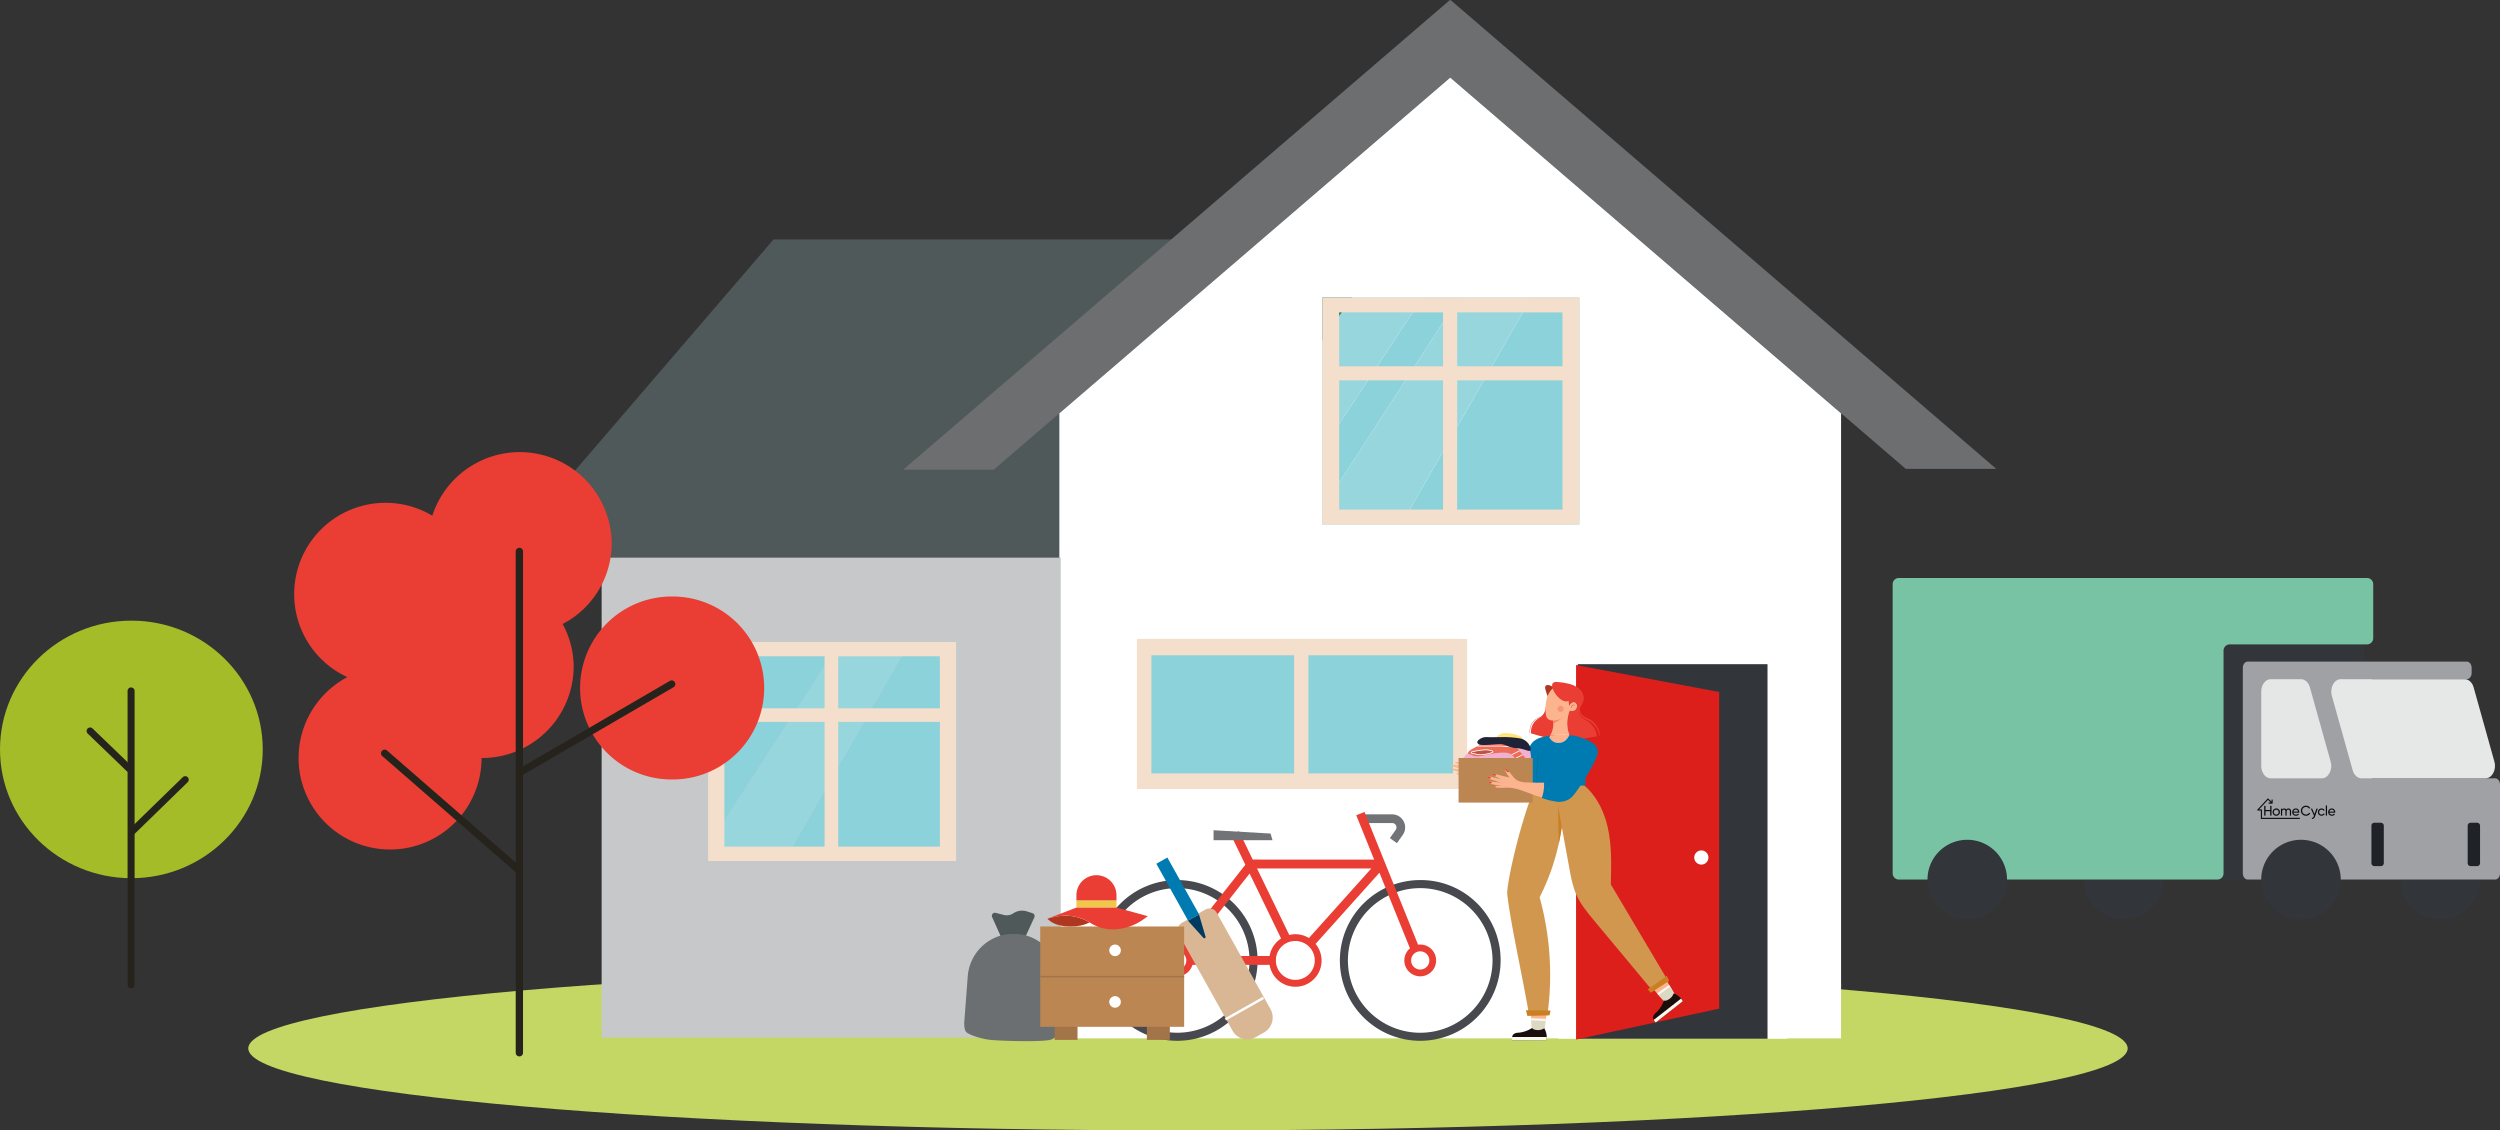
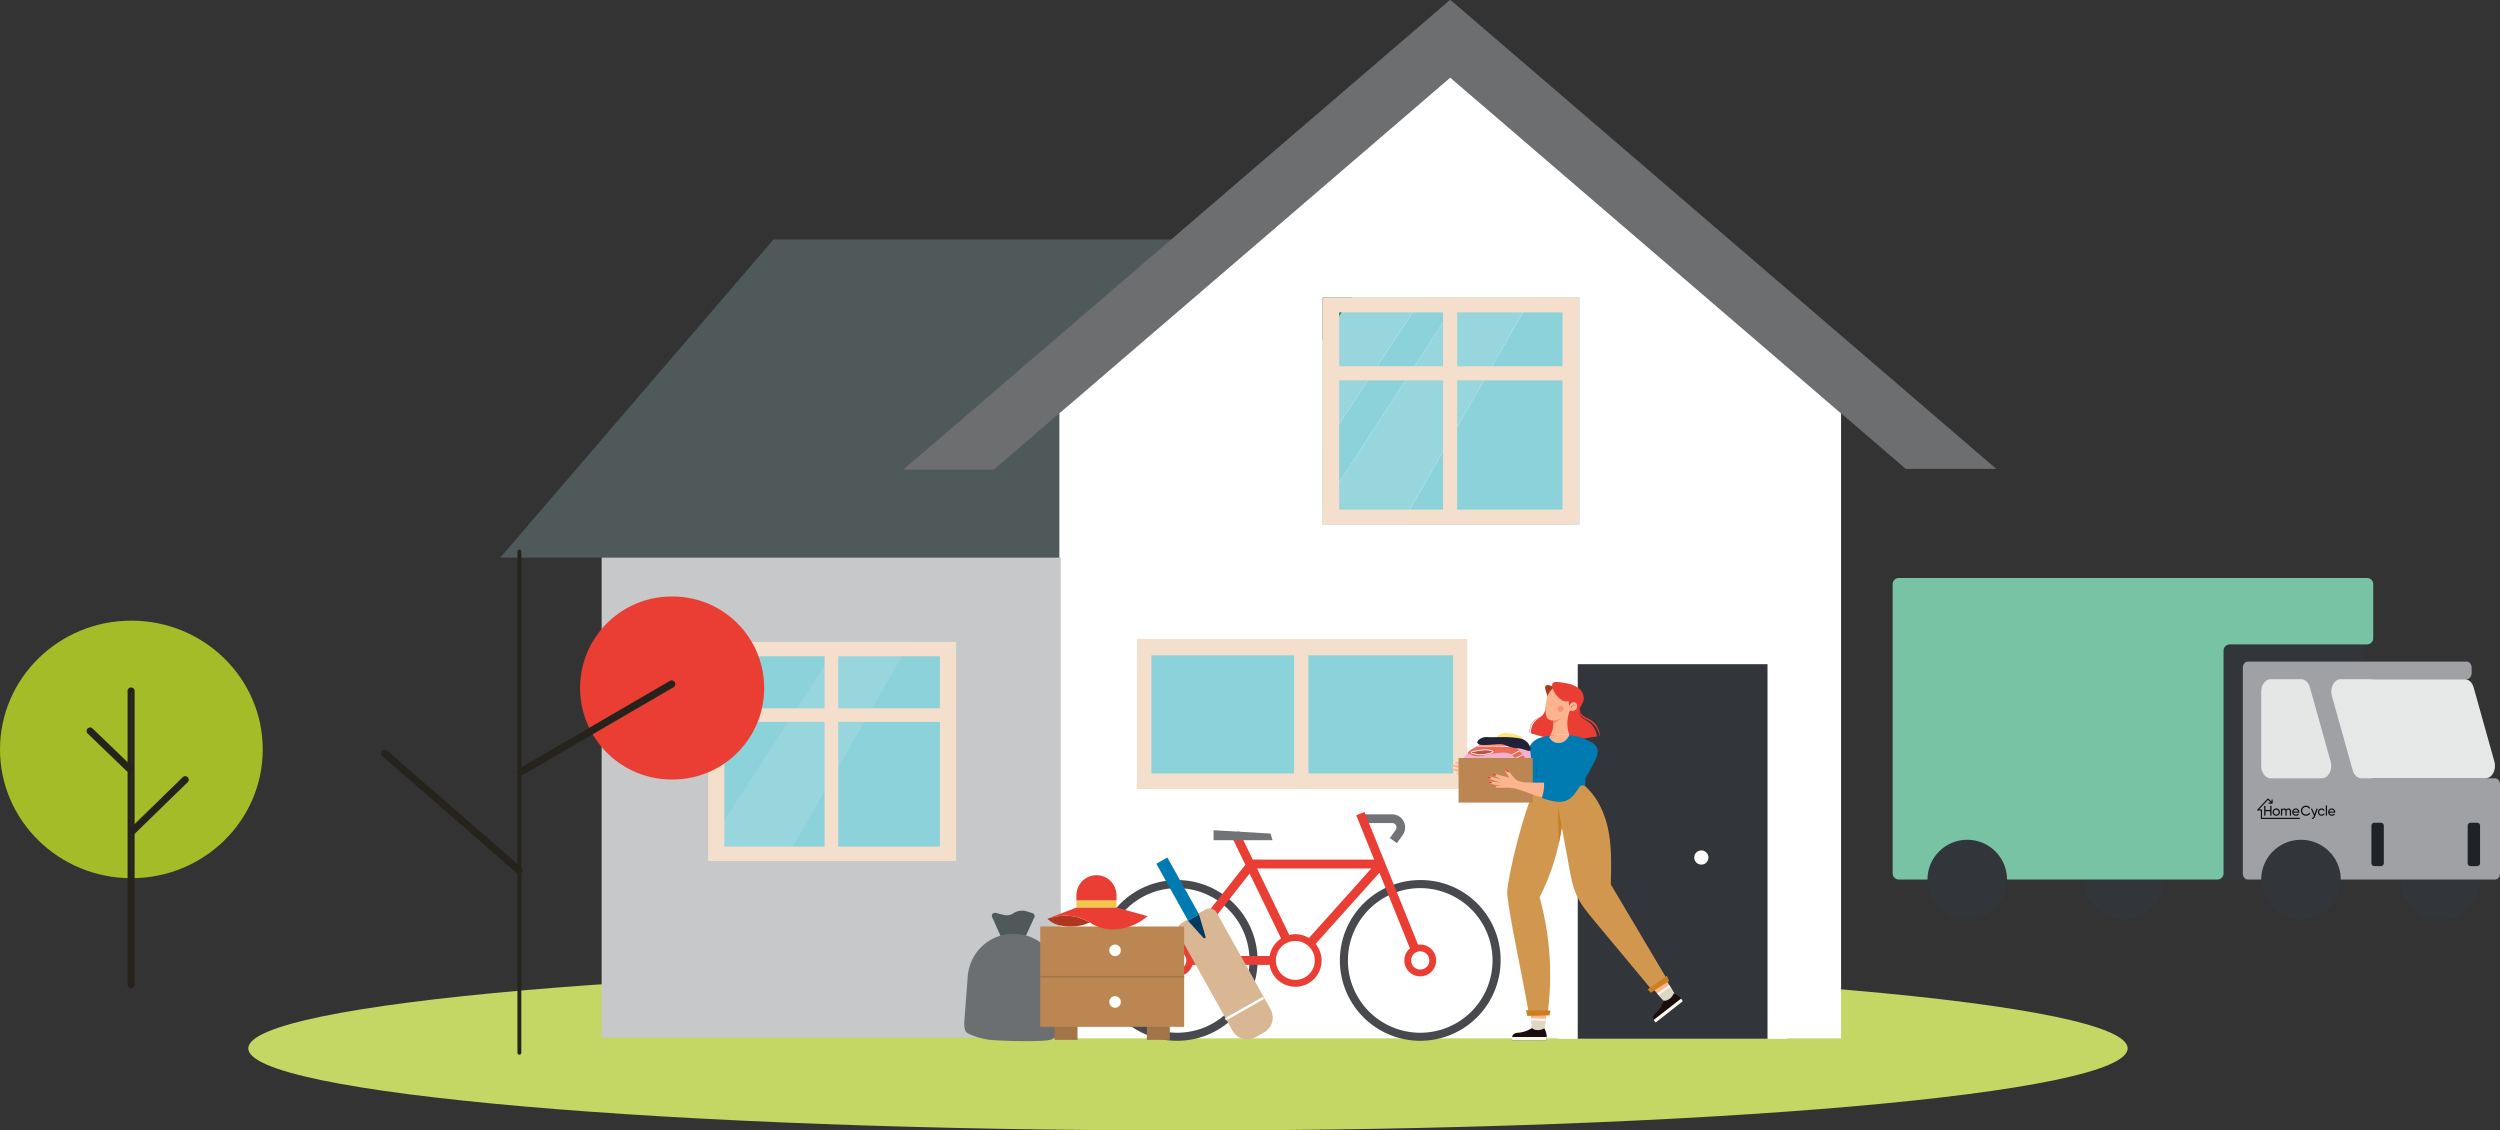
<svg xmlns="http://www.w3.org/2000/svg" id="Group_4970" data-name="Group 4970" width="1442.472" height="652.26" viewBox="0 0 1442.472 652.26">
  <rect x="0" y="0" width="1442.472" height="652.26" fill="#333333" stroke="none" />
  <defs>
    <clipPath id="clip-path">
      <rect id="Rectangle_991" data-name="Rectangle 991" width="1442.472" height="652.26" fill="none" />
    </clipPath>
  </defs>
  <g id="Group_4967" data-name="Group 4967">
    <g id="Group_4966" data-name="Group 4966" clip-path="url(#clip-path)">
      <path id="Path_3290" data-name="Path 3290" d="M569.756,201.993c299.448,0,542.194-21.206,542.194-47.366S869.2,107.266,569.756,107.266,27.561,128.472,27.561,154.632s242.747,47.361,542.195,47.361" transform="translate(115.692 450.267)" fill="#c4d663" />
    </g>
  </g>
  <path id="Path_3291" data-name="Path 3291" d="M449.5,26.58H213.185L55.54,210.141H402.373Z" transform="translate(233.137 111.576)" fill="#50595a" />
  <path id="Path_3292" data-name="Path 3292" d="M415.879,0l-.172.161L415.531,0,193.59,190.682l-93.283,80.132.187.172h51.826l37.855-32.522L415.692,44.742l.016-.031.01.031L641.224,238.464l37.324,32.07h52.226L467.965,44.742Z" transform="translate(421.058 0.002)" fill="#6c6e70" />
  <path id="Path_3293" data-name="Path 3293" d="M568.646,202.343V532.166H117.6V202.343L343.114,8.616h.031Z" transform="translate(493.636 36.166)" fill="#fff" />
  <path id="Path_3294" data-name="Path 3294" d="M342.373,338.448v.437H66.788V61.9H331.7V338.448Z" transform="translate(280.353 259.818)" fill="#c7c8c9" />
  <rect id="Rectangle_992" data-name="Rectangle 992" width="449.629" height="31.129" transform="translate(612.654 567.996)" fill="#fff" />
  <path id="Path_3295" data-name="Path 3295" d="M305.065,71.14V300.706H293.734V84.6H184.25v216.1H172.977V71.14Z" transform="translate(726.099 298.624)" fill="#fff" />
  <path id="Path_3296" data-name="Path 3296" d="M175.145,73.731v216.1H284.634V73.731Z" transform="translate(735.201 309.497)" fill="#32353a" />
  <path id="Path_3297" data-name="Path 3297" d="M258.335,33.023V164H155.546v-.01L230.653,33.023Z" transform="translate(652.932 138.621)" fill="#8cd2da" />
  <path id="Path_3298" data-name="Path 3298" d="M267.408,33.023,192.3,163.989V164H146.791v-9.221L225.754,33.023Z" transform="translate(616.179 138.621)" fill="#98d6de" />
  <path id="Path_3299" data-name="Path 3299" d="M225.753,33.023,146.79,154.779V120.7l57.824-87.674Z" transform="translate(616.177 138.621)" fill="#8cd2da" />
  <path id="Path_3300" data-name="Path 3300" d="M204.614,33.023,146.79,120.7V57.91l17.147-24.886Z" transform="translate(616.176 138.621)" fill="#98d6de" />
  <path id="Path_3301" data-name="Path 3301" d="M163.937,33.023,146.79,57.91V33.023Z" transform="translate(616.176 138.621)" fill="#257456" />
  <path id="Path_3302" data-name="Path 3302" d="M295.09,164H146.79V33.024h148.3Zm-9.725-83.163H224.589v74.571h60.776Zm0-39.211H224.589V72.713h60.776ZM216.444,80.837H156.515v74.571h59.929Zm0-39.211H156.515V72.713h59.929Z" transform="translate(616.176 138.624)" fill="#f4decc" />
  <path id="Path_3303" data-name="Path 3303" d="M186.274,71.257V197.669H87.056L159.532,71.257Z" transform="translate(365.431 299.112)" fill="#8cd2da" />
  <path id="Path_3304" data-name="Path 3304" d="M195.006,71.257,122.53,197.669H78.6v-8.888L154.8,71.257Z" transform="translate(329.956 299.112)" fill="#98d6de" />
  <path id="Path_3305" data-name="Path 3305" d="M154.8,71.257,78.6,188.781V71.257Z" transform="translate(329.956 299.112)" fill="#8cd2da" />
  <path id="Path_3306" data-name="Path 3306" d="M221.749,197.669H78.6V71.257H221.749Zm-9.408-80.262H153.685v71.972h58.656Zm0-37.849H153.685v30h58.656Zm-66.525,37.849H87.992v71.972h57.824Zm0-37.849H87.992v30h57.824Z" transform="translate(329.958 299.113)" fill="#f4decc" />
  <path id="Path_3307" data-name="Path 3307" d="M316.741,82.61v74.935H126.21V70.92H316.741Zm-12.521,0H226.125v63.744H304.22Zm-88.532,0H138.716v63.744h76.972Z" transform="translate(529.788 297.699)" fill="#f4decc" />
  <rect id="Rectangle_993" data-name="Rectangle 993" width="83.495" height="68.167" transform="translate(754.951 378.099)" fill="#8cd2da" />
  <rect id="Rectangle_994" data-name="Rectangle 994" width="79.072" height="63.744" transform="translate(757.165 380.308)" fill="#8cd2da" />
  <rect id="Rectangle_995" data-name="Rectangle 995" width="82.352" height="68.167" transform="translate(664.345 378.099)" fill="#8cd2da" />
  <rect id="Rectangle_996" data-name="Rectangle 996" width="77.934" height="63.744" transform="translate(666.554 380.308)" fill="#8cd2da" />
  <g id="Group_4969" data-name="Group 4969">
    <g id="Group_4968" data-name="Group 4968" clip-path="url(#clip-path)">
      <path id="Path_3308" data-name="Path 3308" d="M129.232,116.716l5.39-11.757a1.757,1.757,0,0,0-1.066-2.412l-3.171-1.014a9.18,9.18,0,0,0-7.921,1.107,6.819,6.819,0,0,1-5.442.925l-4.714-1.2a1.762,1.762,0,0,0-2.048,2.427l5.385,12.017.307.754,12.994-.109Z" transform="translate(462.18 424.345)" fill="#50595a" />
      <path id="Path_3309" data-name="Path 3309" d="M157.685,164.422a12.236,12.236,0,0,0,6.5-11.851l-2.3-24.928a26.512,26.512,0,0,0-20.65-23.447,31.586,31.586,0,0,0-11.9.094,26.523,26.523,0,0,0-20.271,23.774l-1.892,24.964s-.738,5.957,1.258,7.485,7.906,3.524,12.947,4.2c4.813.65,32.792,1.617,36.306-.291" transform="translate(449.32 435.202)" fill="#6c6f71" />
      <path id="Path_3310" data-name="Path 3310" d="M174.686,92.6a7.461,7.461,0,0,0-5.317-2.2H151v5.011h18.368a2.518,2.518,0,0,1,2.043,3.987l-3.353,4.7,4.075,2.905,3.347-4.693a7.525,7.525,0,0,0-.8-9.709" transform="translate(633.869 379.473)" fill="#727377" />
      <path id="Path_3311" data-name="Path 3311" d="M195.111,97.695a46.371,46.371,0,1,0,46.374,46.368,46.065,46.065,0,0,0-46.374-46.368m41.717,46.368a41.722,41.722,0,1,1-41.717-41.711,41.765,41.765,0,0,1,41.717,41.711" transform="translate(624.348 410.091)" fill="#47494e" />
      <path id="Path_3312" data-name="Path 3312" d="M168.134,97.695a46.371,46.371,0,1,0,46.374,46.368,46.422,46.422,0,0,0-46.374-46.368m41.716,46.368a41.716,41.716,0,1,1-41.716-41.711,41.761,41.761,0,0,1,41.716,41.711" transform="translate(511.108 410.091)" fill="#47494e" />
      <path id="Path_3313" data-name="Path 3313" d="M277.046,166.726,246.64,91.391l-.509-1.258-4.745,1.913,10.323,25.567H181.653l-7.921-16.347-4.616,2.23,8.285,17.1-36.633,46.478a8.893,8.893,0,0,0-2.682-.431,9.169,9.169,0,1,0,8.789,11.726h44.508a15.1,15.1,0,1,0,26.534-12.085l36.841-41.093,17.625,43.666a9.067,9.067,0,0,0-3.249,6.954,9.169,9.169,0,1,0,7.911-9.08m6.513,9.08a5.255,5.255,0,1,1-5.255-5.25,5.261,5.261,0,0,1,5.255,5.25m-85.533-12.651a15.032,15.032,0,0,0-6.643,10.089H146.876a9.208,9.208,0,0,0-1.809-3.358l34.788-44.237Zm8.207-2.484a14.188,14.188,0,0,0-3.488.468l-18.613-38.406h65.948l-36,40.152a15,15,0,0,0-7.843-2.214m0,3.919a11.217,11.217,0,1,1-11.217,11.217,11.142,11.142,0,0,1,11.217-11.217m-62.892,11.217a5.252,5.252,0,1,1-5.255-5.25,5.261,5.261,0,0,1,5.255,5.25" transform="translate(541.155 378.348)" fill="#ea3d33" />
      <path id="Path_3314" data-name="Path 3314" d="M168.719,97.9h-34V92.163l32.9,1.918Z" transform="translate(565.494 386.869)" fill="#727377" />
      <path id="Path_3315" data-name="Path 3315" d="M156.586,160.951l5.816,10.426.047.073a9.739,9.739,0,0,0,13.28,3.685l4.865-2.755a9.9,9.9,0,0,0,3.732-13.426L153.27,103.309l-.026-.042a4.768,4.768,0,0,0-6.5-1.8l-13.566,7.693a4.844,4.844,0,0,0-1.83,6.575l11.159,19.99Z" transform="translate(548.753 423.324)" fill="#d9b795" />
      <rect id="Rectangle_997" data-name="Rectangle 997" width="25.197" height="1.413" transform="translate(706.715 587.549) rotate(-29.484)" fill="#fff" />
      <path id="Path_3316" data-name="Path 3316" d="M142.007,114.328a.713.713,0,0,1-.2.733.722.722,0,0,1-1.019-.036l-8.909-9.9,6.357-3.607Z" transform="translate(553.576 426.13)" fill="#003a60" />
      <path id="Path_3317" data-name="Path 3317" d="M153.063,128.047l-6.362,3.607-18.337-32.86,6.362-3.6Z" transform="translate(538.83 399.586)" fill="#007bb2" />
      <rect id="Rectangle_998" data-name="Rectangle 998" width="13.238" height="8.602" transform="translate(661.736 591.406)" fill="#a37448" />
      <rect id="Rectangle_999" data-name="Rectangle 999" width="13.233" height="8.602" transform="translate(608.475 591.406)" fill="#a37448" />
      <rect id="Rectangle_1000" data-name="Rectangle 1000" width="83.038" height="57.892" transform="translate(600.206 534.57)" fill="#bb8652" />
      <path id="Path_3318" data-name="Path 3318" d="M123.139,108.2h0a3.34,3.34,0,1,1,3.342,3.342,3.343,3.343,0,0,1-3.342-3.342" transform="translate(516.897 440.138)" fill="#fff" />
      <path id="Path_3319" data-name="Path 3319" d="M123.139,113.922h0a3.34,3.34,0,1,1,3.342,3.342,3.343,3.343,0,0,1-3.342-3.342" transform="translate(516.897 464.178)" fill="#fff" />
      <rect id="Rectangle_1001" data-name="Rectangle 1001" width="83.038" height="0.852" transform="translate(600.201 563.089)" fill="#a37448" />
      <path id="Path_3320" data-name="Path 3320" d="M116.266,103.393c9.184-2.661,15.92-2.443,23.9,1.819l.489.322c-.1.047-.286.125-.385.177-2.043,1.06-6.206,2.516-13.187,2.053-5.655-.379-8.924-2.438-10.816-4.371" transform="translate(488.046 426.691)" fill="#af371f" />
      <rect id="Rectangle_1002" data-name="Rectangle 1002" width="23.106" height="4.148" transform="translate(621.083 519.52)" fill="#efc84a" />
      <path id="Path_3321" data-name="Path 3321" d="M133.034,100.751h23.109l18.072,4.964-2.069,1.507A30.99,30.99,0,0,1,157.4,113.1a24.256,24.256,0,0,1-16.206-3.441l-.395-.265-.14-.088-.489-.317c-7.978-4.262-14.715-4.475-23.9-1.819Z" transform="translate(488.046 422.919)" fill="#ea3d33" />
      <path id="Path_3322" data-name="Path 3322" d="M119.5,108.706a11.554,11.554,0,0,1,23.109,0v2.978H119.492v-2.978" transform="translate(501.588 407.833)" fill="#ea3d33" />
-       <path id="Path_3323" data-name="Path 3323" d="M174.956,73.826l82.591,15.562V272.07l-82.591,17.854" transform="translate(734.406 309.896)" fill="#dc1f1b" />
      <path id="Path_3324" data-name="Path 3324" d="M188.078,98.5a4.088,4.088,0,1,0,4.091-4.091,4.091,4.091,0,0,0-4.091,4.091" transform="translate(789.489 396.281)" fill="#fff" />
      <path id="Path_3325" data-name="Path 3325" d="M169.924,111.765c.01,2.188.083,4.382.224,6.565.026.426.057.847.088,1.268.13,1.736.3,3.467.509,5.192a3.636,3.636,0,0,0,.457,1.606,3.013,3.013,0,0,0,3.046.925,16.533,16.533,0,0,1,3.306-.587q.46-3.352.925-6.7c.057-.442.12-.889.182-1.336q.46-3.353.925-6.705c-2.994.042-6.326-.094-9.662-.229" transform="translate(713.284 469.152)" fill="#fcb48f" />
      <path id="Path_3326" data-name="Path 3326" d="M169.968,113.028c.026.421.057.847.088,1.268.125,1.731.3,3.462.5,5.187a3.662,3.662,0,0,0,.463,1.611,3,3,0,0,0,3.041.925,16.593,16.593,0,0,1,3.311-.593q.46-3.345.92-6.695c.062-.447.125-.894.187-1.336q-4.257-.187-8.514-.369" transform="translate(713.469 474.454)" fill="#fbf9ee" />
      <path id="Path_3327" data-name="Path 3327" d="M169.984,113.272c.13,1.731.3,3.462.509,5.187a3.658,3.658,0,0,0,.457,1.611A3.013,3.013,0,0,0,174,121a16.544,16.544,0,0,1,3.306-.593q.46-3.345.92-6.695-4.109-.343-8.238-.437" transform="translate(713.536 475.478)" fill="#dbd8c3" />
      <path id="Path_3328" data-name="Path 3328" d="M167.94,121.22c.031-.01,19.85-.088,19.85-.088a10.666,10.666,0,0,0,.109-1.819,10.512,10.512,0,0,0-1.435-5.016,6.7,6.7,0,0,1-4.933.92,3.1,3.1,0,0,1-2.115-1.1,16.688,16.688,0,0,1-2.625,1.4l-.2.083a18.091,18.091,0,0,1-1.892.66l-.2.052a16.833,16.833,0,0,1-2.828.525,5.429,5.429,0,0,0-2.64.65,2.813,2.813,0,0,0-1.1,1.83,5.12,5.12,0,0,0,.01,1.908" transform="translate(704.556 479.017)" fill="#1a0e0d" />
      <path id="Path_3329" data-name="Path 3329" d="M167.94,117.023c.031-.01,19.85-.088,19.85-.088a10.666,10.666,0,0,0,.109-1.819h-19.97a5.12,5.12,0,0,0,.01,1.908" transform="translate(704.556 483.214)" fill="#fbf9ee" />
      <path id="Path_3330" data-name="Path 3330" d="M183.146,113.963q2.035,2.581,4.215,5.036c.281.317.567.634.847.946q1.754,1.934,3.592,3.784a3.724,3.724,0,0,0,1.351.982,3.01,3.01,0,0,0,2.973-1.143,16.613,16.613,0,0,1,2.245-2.5q-1.7-2.916-3.394-5.842c-.223-.39-.452-.78-.676-1.169q-1.7-2.931-3.394-5.858c-2.334,1.876-5.047,3.82-7.76,5.764" transform="translate(768.786 454.183)" fill="#fcb48f" />
      <path id="Path_3331" data-name="Path 3331" d="M183.958,114.273c.276.317.556.634.842.946q1.754,1.934,3.592,3.779a3.713,3.713,0,0,0,1.357.988,3.016,3.016,0,0,0,2.968-1.143,16.607,16.607,0,0,1,2.24-2.5c-1.128-1.949-2.261-3.9-3.384-5.847-.224-.39-.457-.78-.681-1.169-2.308,1.653-4.626,3.3-6.934,4.948" transform="translate(772.194 458.91)" fill="#fbf9ee" />
      <path id="Path_3332" data-name="Path 3332" d="M184.121,114.275q1.754,1.934,3.591,3.779a3.7,3.7,0,0,0,1.351.988,3.009,3.009,0,0,0,2.968-1.143,16.927,16.927,0,0,1,2.245-2.5q-1.692-2.924-3.389-5.847-3.454,2.261-6.767,4.725" transform="translate(772.879 459.854)" fill="#dbd8c3" />
      <path id="Path_3333" data-name="Path 3333" d="M185.054,127.12c.016-.031,15.593-12.282,15.593-12.282a9.842,9.842,0,0,0-1.034-1.5,10.531,10.531,0,0,0-4.21-3.077,6.68,6.68,0,0,1-3.327,3.763,3.082,3.082,0,0,1-2.344.431,16.437,16.437,0,0,1-1.211,2.718l-.1.182a17.928,17.928,0,0,1-1.092,1.684l-.125.172a17.38,17.38,0,0,1-1.908,2.147,5.53,5.53,0,0,0-1.684,2.141,2.836,2.836,0,0,0,.26,2.121,5.067,5.067,0,0,0,1.18,1.5" transform="translate(770.313 462.852)" fill="#1a0e0d" />
      <path id="Path_3334" data-name="Path 3334" d="M184.76,124.635c.016-.031,15.593-12.282,15.593-12.282a9.842,9.842,0,0,0-1.034-1.5L183.58,123.138a5.066,5.066,0,0,0,1.18,1.5" transform="translate(770.608 465.337)" fill="#fbf9ee" />
      <path id="Path_3335" data-name="Path 3335" d="M167.342,153.222c1.648,15.463,8.01,43.572,12.111,67,.083.468.166.93.244,1.388,0,0,10.858.624,10.858,1.143.109-.8.208-1.591.3-2.386a168.438,168.438,0,0,0-4.834-65.34A129.531,129.531,0,0,0,197.234,123.3q.943-4.436,1.58-8.924a128.876,128.876,0,0,0,1-26.888L185.565,86.4a135.85,135.85,0,0,0-5.39,13.285l-.083.234c-7.459,21.212-13.238,48.739-12.75,53.3" transform="translate(702.326 362.683)" fill="#d2974e" />
      <path id="Path_3336" data-name="Path 3336" d="M182.961,115.127l-12.76.286-.806-3.269,14.19.177Z" transform="translate(711.063 470.743)" fill="#ca7f23" />
      <path id="Path_3337" data-name="Path 3337" d="M185.934,86.6c9.429,5.79,15.188,16.284,17.667,27.069s2.058,22,1.83,33.13q16.209,27.327,32.413,54.653s-8.784,6.159-8.514,6.487q-16.739-20.092-33.473-40.188c-3.914-4.7-7.88-9.481-10.354-15.073-2.089-4.73-3.035-9.87-3.966-14.954q-4.53-24.754-9.06-49.5Z" transform="translate(724.001 363.501)" fill="#d2974e" />
      <path id="Path_3338" data-name="Path 3338" d="M195.3,111.272l-10.541,6.861-1.856-1.954,11.113-7.859Z" transform="translate(767.758 454.69)" fill="#ca7f23" />
      <path id="Path_3339" data-name="Path 3339" d="M172.951,89.42c.005.223.01.447.01.676.005.083.005.166.005.249.005.192.01.379.01.572q.117,6.222.229,12.438c.01.39.016.78.026,1.164q.054,3.259.12,6.513l.218-.405q.943-4.436,1.585-8.924l-.717-4-.125-.691L173.128,90.4l-.047-.27Z" transform="translate(725.991 375.355)" fill="#ca7f23" />
      <path id="Path_3340" data-name="Path 3340" d="M171.659,78.355a34.248,34.248,0,0,0,2.562,7,10.111,10.111,0,0,1,1.7-2.718,7.277,7.277,0,0,0,1.518-2.812c.224-1.05.608-1.6.094-2.105-.629-.327-1.923-.852-2.5-1.1a5.42,5.42,0,0,0-1.783-.572c-.062-.005-.12-.005-.182-.005a1.4,1.4,0,0,0-.208.016,1.825,1.825,0,0,0-.343.073,1.454,1.454,0,0,0-.208.083,1.29,1.29,0,0,0-.655.608,2.283,2.283,0,0,0,.005,1.533" transform="translate(719.985 319.199)" fill="#af371f" />
      <path id="Path_3341" data-name="Path 3341" d="M186.836,82.906l-.416,1.767-.593,2.516-.146.613-.156.665-1.939,8.2-.645,2.734-1.5-.431c.182-.587.353-1.18.53-1.772-.385.026-.774.052-1.159.083-.13.249-.26.515-.4.79.2.275.405.535.619.785l-3.207-.925-.671-.192-2.308-.665-.208-.057-2.287-.66-.208-.057-2.183-.629a9.25,9.25,0,0,1,2.484-7.152,16.9,16.9,0,0,1,2.9-2.147,7.481,7.481,0,0,0,.9-.774,8.134,8.134,0,0,0,.826-.982,8.72,8.72,0,0,0,1.227-2.989,35.054,35.054,0,0,0,.634-3.612l2.24,1.388.187.114Z" transform="translate(713.431 327.481)" fill="#ea3d33" />
      <path id="Path_3342" data-name="Path 3342" d="M183.153,93.935a40.761,40.761,0,0,0-11.081.369,13.713,13.713,0,0,0,1.876-7.038,21.792,21.792,0,0,0-.073-2.329c-.052-.655-.13-1.3-.234-1.954a3.193,3.193,0,0,0,2.682-.421c2.562-1.263,5.068-2.646,7.589-3.9a19.6,19.6,0,0,0-.759,15.271" transform="translate(722.301 330.205)" fill="#fcb48f" />
      <path id="Path_3343" data-name="Path 3343" d="M172.493,83.665a33.036,33.036,0,0,0,6.32-4.143c-1.975.863-4.127,1.9-6.393,1.814a23.2,23.2,0,0,1,.073,2.329" transform="translate(723.762 333.807)" fill="#f58665" />
      <path id="Path_3344" data-name="Path 3344" d="M177.354,76.174a12.045,12.045,0,0,0-4.927,6.7,22.822,22.822,0,0,0-.785,8.415c.088,1.388.317,2.916,1.382,3.815a4.444,4.444,0,0,0,2.843.858,10.826,10.826,0,0,0,9.6-5.785,3.739,3.739,0,0,0,2.926-.166,2.762,2.762,0,0,0,1.492-2.443,2.21,2.21,0,0,0-1.814-2.1c-1.164-.151-2.256,1.076-2.848,2.089a9.044,9.044,0,0,0-.769-7.8,8.245,8.245,0,0,0-7.1-3.592" transform="translate(720.174 319.753)" fill="#fcb48f" />
      <path id="Path_3345" data-name="Path 3345" d="M174.525,80.1h.005a.1.1,0,0,0,.1-.109,1.6,1.6,0,0,1,.489-1.273,1.048,1.048,0,0,1,1.253-.109.108.108,0,0,0,.151-.021.114.114,0,0,0-.026-.151,1.259,1.259,0,0,0-1.518.125,1.8,1.8,0,0,0-.556,1.44.1.1,0,0,0,.1.1" transform="translate(732.151 328.407)" fill="#af371f" />
      <path id="Path_3346" data-name="Path 3346" d="M172.614,79.429l.026.078a14.132,14.132,0,0,0,2.973,4.745c.14.151.286.3.437.442.229.218.457.426.7.629l.068.052v.005c.114.094.234.182.353.275,1.372,1.014,3.15,1.689,4.642.946.114.972.224,1.944.338,2.921.587-1.014,1.684-2.24,2.848-2.089a2.221,2.221,0,0,1,1.814,2.1,2.771,2.771,0,0,1-1.466,2.427l-.026.016-.187.094a3.263,3.263,0,0,1-.577.192,1.4,1.4,0,0,1-.213.047,3.92,3.92,0,0,1-1.866-.14,19.562,19.562,0,0,0,1.206,17.256l8.566-1.362.208-.036,1.679-.265.208-.031,3.857-.613a12,12,0,0,0-4.9-8.4c-1.071-.764-2.266-1.351-3.306-2.152a5.132,5.132,0,0,1-2.131-3.2c-.348-2.479,1.944-4.506,2.573-6.923A7.02,7.02,0,0,0,188.03,79.7a15.116,15.116,0,0,0-6.767-3.093c-.863-.2-1.736-.374-2.614-.509l-.291-.047c-.712-.1-1.429-.192-2.152-.255l-.27-.026-.707-.047a3.145,3.145,0,0,0-2.3.478c-.873.748-.707,2.131-.317,3.223" transform="translate(723.246 317.792)" fill="#ea3d33" />
      <path id="Path_3347" data-name="Path 3347" d="M169.773,90.121l.208.068a18.736,18.736,0,0,1,.556-3.431,7.234,7.234,0,0,1,2.006-3.482,11.359,11.359,0,0,1,2.672-1.632,8.811,8.811,0,0,0,3.249-2.261l-.166-.13a8.494,8.494,0,0,1-3.176,2.2A11.371,11.371,0,0,0,172.4,83.12a7.431,7.431,0,0,0-2.069,3.581,19.172,19.172,0,0,0-.561,3.42" transform="translate(712.651 332.678)" fill="#ea3d33" />
      <path id="Path_3348" data-name="Path 3348" d="M175.361,82.806c.031.14.052.281.094.421s.078.275.13.416a3.919,3.919,0,0,0,.166.405,4.068,4.068,0,0,0,.2.4c.078.125.151.255.239.374s.177.239.27.353.192.218.3.322l.312.3a9.134,9.134,0,0,0,1.362.977c.468.281.941.52,1.393.754s.91.457,1.331.7c.213.109.411.239.608.364s.395.265.587.4.374.291.556.437.359.317.535.473a12.387,12.387,0,0,1,1.845,2.209c.073.1.13.2.192.307l.192.312c.068.1.119.213.177.322s.114.213.177.322.1.218.156.327l.156.338c.1.224.182.457.276.686a12.739,12.739,0,0,1,.624,2.23l.213-.036a11.335,11.335,0,0,0-.338-2.323,11.8,11.8,0,0,0-1.164-2.859,11.662,11.662,0,0,0-1.871-2.469,11.222,11.222,0,0,0-2.458-1.871c-.9-.5-1.85-.9-2.744-1.4a8.95,8.95,0,0,1-1.268-.842,4.94,4.94,0,0,1-1.014-1.117,4.607,4.607,0,0,1-.6-1.383,6.373,6.373,0,0,1-.2-1.507,17.744,17.744,0,0,1,.265-3.051l-.094-.016a12.792,12.792,0,0,0-.686,3.077,6.874,6.874,0,0,0,.078,1.658" transform="translate(735.706 327.716)" fill="#ea3d33" />
      <path id="Path_3349" data-name="Path 3349" d="M190.526,93.415c-2.781-.234-5.572-.473-8.347-.707a6.974,6.974,0,0,1-3.01-.723A7.732,7.732,0,0,1,177.3,90.1a43.579,43.579,0,0,0-5.6-5.821.867.867,0,0,0-.348-.213.3.3,0,0,0-.359.151.44.44,0,0,0,.078.369c.863,1.528,1.715,3.056,2.578,4.61a31.232,31.232,0,0,0-9.564-2.464,1.03,1.03,0,0,0-.5.042.345.345,0,0,0-.2.416.509.509,0,0,0,.312.229q3.025,1.232,6.071,2.458c-2.822-.806-5.151-1.565-8.1-1.414-.177.005-.551.073-.582.348-.026.229.234.348.494.405a44.522,44.522,0,0,1,7.37,2.7,31.536,31.536,0,0,0-6.466-1.216,1.162,1.162,0,0,0-.582.057.394.394,0,0,0-.213.483.589.589,0,0,0,.385.249c2.292.676,4.579,1.357,6.887,2.2-1.648-.239-2.7-.3-4.345-.53a.452.452,0,0,0-.4.068c-.177.2.114.483.364.587a16.357,16.357,0,0,0,3.415.956c2.058.416,4.657.374,6.731.593,1.84.2,4.044,1.221,5.8,1.793,3.415,1.112,5.624,1.767,8.987,3.041Z" transform="translate(676.18 352.851)" fill="#fcb48f" />
      <path id="Path_3350" data-name="Path 3350" d="M183.258,81.782c-1.315,2.594-2.963,4.5-6.455,4.5a5.731,5.731,0,0,1-4.2-1.944l.078-.244c.177-.592.353-1.18.525-1.772-.379.026-.769.052-1.159.083l.13-.255c.218-.036.437-.073.655-.1l.426-.062c.073-.01.14-.021.208-.026.146-.026.291-.042.437-.062s.291-.031.437-.052c.161-.016.322-.036.483-.052.379-.042.764-.073,1.143-.1.343-.026.686-.052,1.029-.068.182-.01.364-.021.541-.026.369-.016.728-.026,1.1-.031.182,0,.359-.005.541-.005a36.9,36.9,0,0,1,4.085.223" transform="translate(722.196 342.358)" fill="#fcb48f" />
      <path id="Path_3351" data-name="Path 3351" d="M200.52,85.511c-.109,0-.151,10.151-.166,17.563v.863c0,.847-.005,1.648-.005,2.386v.936c-.005,2.079-.005,3.43-.005,3.43l-.535.021-2.365.088-2.329.088-7.178.27-5.458.208-4.647.177-.171.005-.8.031-.39.016-.13.005-3.514.13-.239.01-1.383.052-.005-.094c-.021-.275-.042-.556-.062-.847q-.062-.741-.125-1.513l-.026-.3c-.062-.722-.125-1.471-.187-2.214-.374-4.335-.743-8.706-.561-9.636.655-3.285,3.108-10.489,6.627-14.314.114-.125.234-.249.348-.369q1.357-.3,2.76-.541c-.042.088-.088.172-.13.26-.125.249-.255.509-.39.785.2.275.405.541.618.785.1.125.218.249.327.364a5.724,5.724,0,0,0,4.195,1.939c3.5,0,5.146-1.9,6.461-4.5a30.483,30.483,0,0,1,4.091.733l.031.005.047.01.1.026.13.036.14.036.021.005a11.74,11.74,0,0,1,3.093,1.237,5.016,5.016,0,0,1,1.809,1.819" transform="translate(714.404 342.538)" fill="#007bb2" />
      <path id="Path_3352" data-name="Path 3352" d="M173.526,81.706c-.177.593-.348,1.185-.53,1.772l-.4-.114c-.218-.25-.421-.509-.624-.785.135-.275.27-.541.4-.79.39-.031.775-.057,1.159-.083" transform="translate(721.881 342.975)" fill="#fcb48f" />
      <path id="Path_3353" data-name="Path 3353" d="M172.5,82.139c-.026.083-.047.166-.073.244-.114-.114-.223-.234-.333-.359Z" transform="translate(722.381 344.314)" fill="#fcb48f" />
      <path id="Path_3354" data-name="Path 3354" d="M196.778,83.656c-2.287,7.479-5.026,14.668-7.952,21.747h0l-.223.541c-.359.868-.723,1.731-1.092,2.6-.036.1-.078.192-.12.291-.244.582-.494,1.159-.738,1.736l-.6,1.388a9.52,9.52,0,0,1-1.58,2.734,3.581,3.581,0,0,1-1.351.946,5.719,5.719,0,0,1-3.4-.3,70.579,70.579,0,0,1-9.933-3.888c-.749-.343-1.507-.7-2.287-1.055-.114-.052-.229-.1-.343-.161l-.109-.047-.759-.353c.016-.1.036-.208.057-.317q.1-.561.218-1.138l.047-.218c.057-.275.114-.556.177-.837.073-.343.146-.686.229-1.034.016-.083.031-.166.052-.249.13-.582.27-1.169.405-1.757.094-.379.182-.759.27-1.133l.047-.208c.312.021.619.052.92.078.915.094,1.788.2,2.64.327.9.13,1.772.275,2.64.431H174c1.294.234,2.583.489,3.95.743.359.068.728.135,1.1.2l.2.031.005-.021.01-.062a88.747,88.747,0,0,1,4.065-14.216,14.861,14.861,0,0,1,3.165-5.437,11.638,11.638,0,0,1,6.081-2.843c.343-.062.681-.12,1.024-.172.873-.125,1.757-.213,2.63-.281-.125.249-.26.509-.4.785.2.275.405.541.624.785a4.415,4.415,0,0,0,.327.364" transform="translate(698.026 343.042)" fill="#007bb2" />
      <path id="Path_3355" data-name="Path 3355" d="M166.288,92.7c.255.12.509.234.759.353a54.635,54.635,0,0,0,1.668-7.162c-.3-.031-.608-.057-.92-.083-.561,2.365-1.117,4.73-1.507,6.892" transform="translate(698.022 360.177)" fill="#5f74b6" />
      <path id="Path_3356" data-name="Path 3356" d="M165.58,89.107l-.057-.016a4.094,4.094,0,0,1-2.084-3.748.12.12,0,0,1,.125-.109.118.118,0,0,1,.114.125,3.847,3.847,0,0,0,1.96,3.524.119.119,0,0,1,.047.161.114.114,0,0,1-.1.062" transform="translate(686.037 357.784)" fill="#f58665" />
      <path id="Path_3357" data-name="Path 3357" d="M162.986,87.029a.124.124,0,0,1-.073-.026.117.117,0,0,1-.021-.166,3.006,3.006,0,0,1,2.318-1.143.117.117,0,1,1,0,.234,2.775,2.775,0,0,0-2.131,1.055.111.111,0,0,1-.094.047" transform="translate(683.662 359.711)" fill="#f58665" />
      <path id="Path_3358" data-name="Path 3358" d="M170.863,101.95c.042.437.083.873.13,1.31a.119.119,0,0,0,.12.109l.01-.005a.118.118,0,0,0,.109-.13c-.052-.431-.094-.868-.13-1.3a70.8,70.8,0,0,1-.2-10.068,72.449,72.449,0,0,1,.889-8.056.118.118,0,0,0-.094-.135.12.12,0,0,0-.14.1,70.837,70.837,0,0,0-.936,9.189,70.124,70.124,0,0,0,.239,8.987" transform="translate(716.014 351.234)" fill="#006685" />
      <path id="Path_3359" data-name="Path 3359" d="M172.019,87.514a.126.126,0,0,0,.1-.052.119.119,0,0,0-.036-.166,7.829,7.829,0,0,0-3.42-1.2.114.114,0,0,0-.13.1.111.111,0,0,0,.1.13,7.625,7.625,0,0,1,3.321,1.164l.062.021" transform="translate(707.432 361.398)" fill="#006685" />
      <path id="Path_3360" data-name="Path 3360" d="M169.761,88.226l.036-.005a.121.121,0,0,0,.078-.151,7.9,7.9,0,0,0-.92-1.882.12.12,0,1,0-.2.135,7.385,7.385,0,0,1,.889,1.819.122.122,0,0,0,.114.083" transform="translate(708.307 361.575)" fill="#006685" />
      <path id="Path_3361" data-name="Path 3361" d="M173.129,88.585a.117.117,0,0,0,.114-.083,7.161,7.161,0,0,1,.65-1.538.119.119,0,0,0-.047-.161.118.118,0,0,0-.161.042,8.059,8.059,0,0,0-.67,1.59.118.118,0,0,0,.083.146l.031.005" transform="translate(726.239 364.299)" fill="#5f74b6" />
      <path id="Path_3362" data-name="Path 3362" d="M171.374,99.392a.117.117,0,0,0,.114.1l.021-.005c.691-.125,1.383-.229,2.074-.307a29.428,29.428,0,0,1,7.058.078.126.126,0,0,0,.125-.068c2.193-4.538,3.976-7.854,6.658-12.329.53-.884,1.1-1.814,1.71-2.807a.117.117,0,0,0-.042-.161.114.114,0,0,0-.161.036c-.764,1.237-1.455,2.381-2.095,3.456-2.459,4.137-4.174,7.339-6.248,11.622a29.482,29.482,0,0,0-6.7-.094c-.811.078-1.616.192-2.422.343a.117.117,0,0,0-.094.135" transform="translate(719.365 352.072)" fill="#006685" />
      <path id="Path_3363" data-name="Path 3363" d="M162.093,96.623a15.423,15.423,0,0,1,9.87-10.718c8.493-3.212,10.255-2.62,15.614-2.76s9.184-.988,11.794-.759,4.132,6.2,3.945,9.569c-.2,3.368-20.1,8.342-27.6,8.956s-14.626-1.5-13.618-4.288" transform="translate(680.012 345.667)" fill="#f2b0d0" />
      <path id="Path_3364" data-name="Path 3364" d="M165.1,87.477c-1.918,1.071-3.165,2.6-.993,2.937.036.005,2.6,1.029,2.64,1.034,3.753.535,8.036-1.237,10.868-1.554s6.814-.91,9.184,0,4.595,4.657,4.595,4.657l4.912-1.684-4.527-5.437s5.868-2.448,6-3.139-10.286-2.141-14.19-2.141a50.6,50.6,0,0,0-10.333,1.4c-1.544.338-5.546,2.474-8.155,3.929" transform="translate(684.075 344.834)" fill="#ec6c58" />
      <path id="Path_3365" data-name="Path 3365" d="M164.711,85.013a11.3,11.3,0,0,0,3.992.65,20.708,20.708,0,0,0,6.684-1.383c.5-.338-2.141-1.1-4.361-.988s-10.983,1.336-6.315,1.72" transform="translate(685.737 349.585)" fill="#bd5547" />
      <path id="Path_3366" data-name="Path 3366" d="M171.859,83.649c2.105,0,4.366.686,3.9,1a20.7,20.7,0,0,1-6.679,1.383,11.31,11.31,0,0,1-4-.65c-4.667-.385,4.1-1.606,6.315-1.72.151-.01.307-.016.463-.016m0-.457c-.166,0-.328.005-.489.01-.972.052-2.926.286-4.538.546-.946.156-1.7.3-2.261.442-.707.182-1.294.369-1.3.863-.01.582.728.7,1.7.785a12.042,12.042,0,0,0,4.1.655,20.5,20.5,0,0,0,6.939-1.461.561.561,0,0,0,.239-.634c-.052-.172-.161-.525-1.653-.884a12.565,12.565,0,0,0-2.744-.322" transform="translate(685.362 349.212)" fill="#fff" />
      <path id="Path_3367" data-name="Path 3367" d="M174.1,83.232a80.653,80.653,0,0,1,12.833.91,11.142,11.142,0,0,1,1.2.452c.161-.068.359-.151.577-.249a13.667,13.667,0,0,0-1.648-.645,81.378,81.378,0,0,0-12.963-.925h-9.262c-.3.151-.592.3-.889.457Z" transform="translate(688.208 347.462)" fill="#fff" />
      <path id="Path_3368" data-name="Path 3368" d="M171.873,82.48c-1.424-.146-2.776-.2-3.976-.218-.967.161-1.871.338-2.672.509a44.5,44.5,0,0,1,6.6.166,92.776,92.776,0,0,1,10.38,1.565,22.6,22.6,0,0,1,3.025,1.154c.182-.083.364-.172.546-.26a25.884,25.884,0,0,0-3.462-1.341,93.689,93.689,0,0,0-10.442-1.575" transform="translate(693.56 345.309)" fill="#fff" />
      <path id="Path_3369" data-name="Path 3369" d="M172.6,83.684l-.3-.364c-1.315.624-2.651,1.284-3.9,1.949l-.629.333c.135.1.27.2.4.312l.447-.239c1.279-.681,2.651-1.357,3.987-1.991" transform="translate(704.23 349.75)" fill="#fff" />
      <path id="Path_3370" data-name="Path 3370" d="M172.441,83.748c-1.227.587-2.469,1.206-3.638,1.824l-.629.333c.1.125.2.249.286.369l.561-.3c1.2-.634,2.469-1.268,3.722-1.866Z" transform="translate(705.938 351.546)" fill="#fff" />
      <path id="Path_3371" data-name="Path 3371" d="M166.176,84.829a7,7,0,0,1,5.135-3.42,21.8,21.8,0,0,1,9.387,1.83,5.111,5.111,0,0,1,1.954,3.888c-.192.686-19.112-.946-16.477-2.3" transform="translate(696.496 341.582)" fill="#ffe479" />
      <path id="Path_3372" data-name="Path 3372" d="M165.167,86.177s-2.635-1.112,0-3,4.626-1.206,6.918-1.263,3.379.021,6.274-.078,9.132.327,11.534,1.092a7.709,7.709,0,0,1,4.21,3.753c.723,1.149,1.17,2.989-.021,3.129s-3.763-1.445-7.843-1.6-6.014-2.495-9.387-2.386-8.711,1.008-11.684.359" transform="translate(688.399 343.447)" fill="#202337" />
      <rect id="Rectangle_1003" data-name="Rectangle 1003" width="42.798" height="25.734" transform="translate(841.58 437.347)" fill="#bb8652" />
      <path id="Path_3373" data-name="Path 3373" d="M165.166,90.414a.973.973,0,0,0,.27.338l.005.005a2.218,2.218,0,0,0,.743.348q3.438,1.138,6.871,2.282a39.484,39.484,0,0,0-6.643-.7.44.44,0,0,0-.239.052.471.471,0,0,0,.068.858l.068.021a24.745,24.745,0,0,0,7.739,1.461c-1.715.062-3.425.125-5.141.182a.513.513,0,0,0-.234.052.217.217,0,0,0-.094.125.3.3,0,0,0,.187.364,7.532,7.532,0,0,0,1.123.27,40.128,40.128,0,0,0,6.487.078c6.559-.026,12.532,3.529,18.878,5.229a28.127,28.127,0,0,0,2.937.634h.016l1.377-8.784q-5.964.195-11.934-.114a11.627,11.627,0,0,1-5.13-1.092c-2.053-1.138-3.254-3.337-4.86-5.057a8.5,8.5,0,0,0-1.856-1.538.444.444,0,0,0-.447-.01.358.358,0,0,0-.151.182.809.809,0,0,0,.088.53,20.221,20.221,0,0,0,2.625,4.241L168.8,88.116h-.01a.472.472,0,0,0-.53.244c-.114.26.094.473.312.624h.005l.083.052a29.44,29.44,0,0,0,4.86,2.339q-3.7-.858-7.407-1.71a1.331,1.331,0,0,0-.587-.047.523.523,0,0,0-.312.2.576.576,0,0,0-.047.6" transform="translate(693.052 358.306)" fill="#fcb48f" />
      <path id="Path_3374" data-name="Path 3374" d="M167.048,85.6c.385.426.78.847,1.175,1.263a1.06,1.06,0,0,0,.416.312.942.942,0,0,0,.712-.125c.047-.026.1-.052.146-.083a8.328,8.328,0,0,0-1.85-1.538.444.444,0,0,0-.447-.01.338.338,0,0,0-.151.182" transform="translate(701.212 358.306)" fill="#ea3d33" />
      <path id="Path_3375" data-name="Path 3375" d="M166.051,86.763h0l1.138.312a.333.333,0,0,0,.307-.021.314.314,0,0,0,.078-.229.609.609,0,0,0-.057-.4.623.623,0,0,0-.307-.187c-.312-.114-.624-.229-.941-.338a.454.454,0,0,0-.53.244c-.12.255.088.468.312.619" transform="translate(695.571 360.522)" fill="#ea3d33" />
      <path id="Path_3376" data-name="Path 3376" d="M165.166,86.972a1.043,1.043,0,0,0,.27.343h.005a8.747,8.747,0,0,0,1.1.229.4.4,0,0,0,.27-.016.476.476,0,0,0,.151-.223.658.658,0,0,0,.036-.53.615.615,0,0,0-.385-.249c-.364-.114-.728-.229-1.086-.348a.523.523,0,0,0-.312.2.577.577,0,0,0-.047.6" transform="translate(693.052 361.742)" fill="#ea3d33" />
      <path id="Path_3377" data-name="Path 3377" d="M165.576,87.635l.068.021v.005h.016c.322.052.644.083.967.1a.235.235,0,0,0,.3-.291.448.448,0,0,0-.463-.535c-.317-.052-.639-.1-.956-.161a.471.471,0,0,0,.068.858" transform="translate(693.718 364.261)" fill="#ea3d33" />
      <path id="Path_3378" data-name="Path 3378" d="M165.97,87.761a7.077,7.077,0,0,0,1.123.27.588.588,0,0,0,.031-.166.5.5,0,0,0-.062-.359.509.509,0,0,0-.348-.135c-.275-.036-.556-.068-.832-.1h-.005a.216.216,0,0,0-.094.125.3.3,0,0,0,.187.364" transform="translate(695.85 366.339)" fill="#ea3d33" />
      <path id="Path_3379" data-name="Path 3379" d="M171.153,117.235q.468.195.936.374a37.538,37.538,0,0,0,6.721,1.689,11.618,11.618,0,0,0,7.739-1.076c2.136-1.232,3.633-3.306,5.037-5.338a125.9,125.9,0,0,0,10.333-17.241c1.1-2.308,2.1-5.011,1.065-7.35-.826-1.882-2.755-3-4.61-3.888a34.939,34.939,0,0,0-4.673-1.954c-.624-.192-2.126-.577-2.562-.691-1.045-.275-.249,2.334-.244,3.415,0,3.5-1.617,6.8-3.467,9.772s-3.42,5.92-4.725,8c-.551.884-2.141,4.46-2.141,4.46s-2.375-.005-3.779.156c-1.05.125-2.115.187-3.2.421a10.045,10.045,0,0,0-1.164.327,21.989,21.989,0,0,1-1.263,8.919" transform="translate(718.443 343.122)" fill="#007bb2" />
      <path id="Path_3380" data-name="Path 3380" d="M172.9,80.118a1.778,1.778,0,1,1,1.778,1.778,1.777,1.777,0,0,1-1.778-1.778" transform="translate(725.781 328.845)" fill="#f6937b" />
      <path id="Path_3381" data-name="Path 3381" d="M151.606,143.2c0,41.036-33.936,74.3-75.8,74.3S0,184.237,0,143.2,33.941,68.9,75.8,68.9s75.8,33.27,75.8,74.306" transform="translate(0 289.203)" fill="#a3bc28" />
-       <path id="Path_3382" data-name="Path 3382" d="M15.379,248.085a1.023,1.023,0,0,1-1.024-1.024V77.534a1.024,1.024,0,1,1,2.048,0V247.061a1.023,1.023,0,0,1-1.024,1.024" transform="translate(60.258 321.142)" fill="#25231b" />
+       <path id="Path_3382" data-name="Path 3382" d="M15.379,248.085a1.023,1.023,0,0,1-1.024-1.024V77.534a1.024,1.024,0,1,1,2.048,0a1.023,1.023,0,0,1-1.024,1.024" transform="translate(60.258 321.142)" fill="#25231b" />
      <path id="Path_3382_-_Outline" data-name="Path 3382 - Outline" d="M15.379,249.085a2.026,2.026,0,0,1-2.024-2.024V77.534a2.024,2.024,0,1,1,4.048,0V247.061A2.026,2.026,0,0,1,15.379,249.085Zm0-171.58a.028.028,0,0,0-.024.029V247.061a.024.024,0,1,0,.048,0V77.534A.028.028,0,0,0,15.379,77.5Z" transform="translate(60.258 321.142)" fill="#25231b" />
      <path id="Path_3383" data-name="Path 3383" d="M15.5,118.206a1.026,1.026,0,0,1-.717-1.757l30.6-29.8a1.025,1.025,0,0,1,1.435,1.466l-30.6,29.8a1.038,1.038,0,0,1-.717.291" transform="translate(60.76 362.495)" fill="#25231b" />
      <path id="Path_3383_-_Outline" data-name="Path 3383 - Outline" d="M15.5,119.206a2.031,2.031,0,0,1-2.025-2.063,1.993,1.993,0,0,1,.612-1.412L44.693,85.926a2.028,2.028,0,0,1,3.436,1.493,1.993,1.993,0,0,1-.612,1.412L16.905,118.641A2.037,2.037,0,0,1,15.5,119.206Zm-.008-2H15.5a.045.045,0,0,0,.027-.014l30.6-29.8a.025.025,0,0,0-.008-.026l0,0s0,0-.012,0a.032.032,0,0,0-.023.009l-30.605,29.8a.025.025,0,0,0,.008.026l.009.009Z" transform="translate(60.76 362.495)" fill="#25231b" />
      <path id="Path_3384" data-name="Path 3384" d="M33.286,104.629a1.043,1.043,0,0,1-.712-.286L10.12,82.715a1.026,1.026,0,1,1,1.424-1.476L34,102.866a1.02,1.02,0,0,1,.026,1.445,1,1,0,0,1-.738.317" transform="translate(41.165 339.808)" fill="#25231b" />
      <path id="Path_3384_-_Outline" data-name="Path 3384 - Outline" d="M33.286,105.629a2.056,2.056,0,0,1-1.4-.56l-.006-.006L9.422,83.431a2.024,2.024,0,0,1-.615-1.418,2.026,2.026,0,0,1,3.43-1.5l22.455,21.628a2.026,2.026,0,0,1-1.406,3.482Zm-.023-2.011a.047.047,0,0,0,.024.011h.008l.014-.014a.012.012,0,0,0,0-.011.02.02,0,0,0-.006-.016L10.851,81.959a.027.027,0,0,0-.02-.008.018.018,0,0,0-.016.007l0,0s0,0,0,.011a.034.034,0,0,0,.01.024Z" transform="translate(41.165 339.808)" fill="#25231b" />
      <path id="Path_3385" data-name="Path 3385" d="M117.506,66.22a52.783,52.783,0,1,0-.655,105.565h.655A52.783,52.783,0,1,0,118.16,66.22h-.655" transform="translate(270.308 277.965)" fill="#ea3d33" />
-       <path id="Path_3386" data-name="Path 3386" d="M215.819,102.975a53.043,53.043,0,0,0-103.5-16.113A52.7,52.7,0,1,0,63.3,180a52.79,52.79,0,1,0,77.445,46.685,52.969,52.969,0,0,0,53.146-52.777v-.005a51.876,51.876,0,0,0-6.362-24.543,52.525,52.525,0,0,0,28.291-46.389" transform="translate(137.113 210.689)" fill="#ea3d33" />
      <path id="Path_3387" data-name="Path 3387" d="M58.549,352.464a1.1,1.1,0,0,1-1.107-1.107V62.112a1.107,1.107,0,0,1,2.214,0V351.357a1.1,1.1,0,0,1-1.107,1.107" transform="translate(241.122 256.079)" fill="#25231b" />
-       <path id="Path_3387_-_Outline" data-name="Path 3387 - Outline" d="M58.549,353.464a2.109,2.109,0,0,1-2.107-2.107V62.112a2.107,2.107,0,0,1,4.214,0V351.357A2.109,2.109,0,0,1,58.549,353.464Zm0-291.459a.1.1,0,0,0-.107.107V351.357a.107.107,0,0,0,.214,0V62.112A.1.1,0,0,0,58.549,62.005Z" transform="translate(241.122 256.079)" fill="#25231b" />
      <path id="Path_3388" data-name="Path 3388" d="M58.677,128.694a1.107,1.107,0,0,1-.556-2.064l87.2-50.755a1.109,1.109,0,0,1,1.112,1.918l-87.2,50.75a1.079,1.079,0,0,1-.556.151" transform="translate(241.66 317.869)" fill="#25231b" />
      <path id="Path_3388_-_Outline" data-name="Path 3388 - Outline" d="M58.677,129.694a2.107,2.107,0,0,1-1.057-3.929l87.2-50.754a2.1,2.1,0,0,1,2.879.766,2.074,2.074,0,0,1,.223,1.58,2.106,2.106,0,0,1-.98,1.3L59.736,129.407A2.065,2.065,0,0,1,58.677,129.694Zm87.2-52.969a.1.1,0,0,0-.05.014l-87.2,50.756a.106.106,0,0,0-.038.148.107.107,0,0,0,.091.052.082.082,0,0,0,.049-.013l87.205-50.752a.114.114,0,0,0,.053-.07.083.083,0,0,0-.009-.067l-.008-.014A.1.1,0,0,0,145.876,76.725Z" transform="translate(241.66 317.869)" fill="#25231b" />
      <path id="Path_3389" data-name="Path 3389" d="M121.012,153.005a1.1,1.1,0,0,1-.728-.27L42.871,85.352a1.107,1.107,0,1,1,1.455-1.668l77.414,67.377a1.107,1.107,0,0,1-.728,1.944" transform="translate(178.358 350.129)" fill="#25231b" />
      <path id="Path_3389_-_Outline" data-name="Path 3389 - Outline" d="M121.012,154.005a2.1,2.1,0,0,1-1.386-.518L42.214,86.107a2.1,2.1,0,0,1-.205-2.972,2.105,2.105,0,0,1,2.977-.2L122.4,150.307a2.118,2.118,0,0,1,.209,2.973l0,0A2.112,2.112,0,0,1,121.012,154.005ZM43.6,84.41a.109.109,0,0,0-.084.037l0,0a.1.1,0,0,0-.024.074.1.1,0,0,0,.035.071l77.416,67.385a.1.1,0,0,0,.071.025.107.107,0,0,0,.069-.192L43.663,84.432A.087.087,0,0,0,43.6,84.41Z" transform="translate(178.358 350.129)" fill="#25231b" />
      <path id="Path_3390" data-name="Path 3390" d="M244.116,71.533H344.935a1.717,1.717,0,0,1,1.715,1.715V205.5a1.717,1.717,0,0,1-1.715,1.715H244.116A1.717,1.717,0,0,1,242.4,205.5V73.248a1.717,1.717,0,0,1,1.715-1.715" transform="translate(1017.519 300.272)" fill="#32353a" />
      <path id="Path_3391" data-name="Path 3391" d="M266.48,116.171a22.945,22.945,0,1,0,22.948-22.948,22.946,22.946,0,0,0-22.948,22.948" transform="translate(1118.594 391.319)" fill="#32353a" />
      <path id="Path_3392" data-name="Path 3392" d="M231.352,116.171A22.945,22.945,0,1,0,254.3,93.223a22.946,22.946,0,0,0-22.948,22.948" transform="translate(971.139 391.319)" fill="#32353a" />
      <path id="Path_3393" data-name="Path 3393" d="M289.744,73.444h88.433c1.559,0,2.827,1.6,2.827,3.576V80c0,1.975-1.263,3.576-2.827,3.576H323.613V140.79h70.932c1.559,0,2.817,1.6,2.817,3.576V195.62c0,1.975-1.258,3.576-2.817,3.576H251.8c-1.559,0-2.828-1.6-2.828-3.576V77.02c0-1.975,1.263-3.576,2.828-3.576Z" transform="translate(1045.11 308.293)" fill="#a0a1a4" />
      <path id="Path_3394" data-name="Path 3394" d="M275.649,116.368h3.716a1.717,1.717,0,0,0,1.715-1.715V93.046a1.717,1.717,0,0,0-1.715-1.715h-3.716a1.717,1.717,0,0,0-1.715,1.715v21.607a1.717,1.717,0,0,0,1.715,1.715" transform="translate(1149.884 383.377)" fill="#1f2227" />
      <path id="Path_3395" data-name="Path 3395" d="M264.964,116.368h3.716a1.717,1.717,0,0,0,1.715-1.715V93.046a1.717,1.717,0,0,0-1.715-1.715h-3.716a1.717,1.717,0,0,0-1.715,1.715v21.607a1.717,1.717,0,0,0,1.715,1.715" transform="translate(1105.032 383.377)" fill="#1f2227" />
      <path id="Path_3396" data-name="Path 3396" d="M276.276,132.609h71.5c3.81,0,6.461-4.938,5.151-9.6l-12-42.912c-.79-2.828-2.848-4.7-5.151-4.7h-71.5c-3.8,0-6.455,4.938-5.151,9.6l12,42.912c.79,2.828,2.848,4.7,5.146,4.7" transform="translate(1086.324 316.475)" fill="#e6e7e7" />
      <path id="Path_3397" data-name="Path 3397" d="M256.5,132.609H285.94c3.81,0,6.461-4.938,5.146-9.6L279.1,80.1c-.79-2.828-2.848-4.7-5.151-4.7H256.5c-3.03,0-5.484,3.2-5.484,7.152v42.912c0,3.95,2.453,7.152,5.484,7.152" transform="translate(1053.686 316.475)" fill="#e4e7e5" />
      <path id="Path_3398" data-name="Path 3398" d="M251.017,116.171a22.945,22.945,0,1,0,22.948-22.948,22.946,22.946,0,0,0-22.948,22.948" transform="translate(1053.686 391.319)" fill="#32353a" />
      <path id="Path_3399" data-name="Path 3399" d="M379.567,64.164H483.811a3.576,3.576,0,0,1,3.576,3.576V98.89a3.576,3.576,0,0,1-3.576,3.576H404.6a3.576,3.576,0,0,0-3.576,3.576V234.58a3.576,3.576,0,0,1-3.576,3.576H213.678a3.576,3.576,0,0,1-3.576-3.576V67.74a3.576,3.576,0,0,1,3.576-3.576Z" transform="translate(881.938 269.339)" fill="#79c3a5" />
      <path id="Path_3400" data-name="Path 3400" d="M213.97,116.171a22.945,22.945,0,1,0,22.948-22.948,22.946,22.946,0,0,0-22.948,22.948" transform="translate(898.175 391.319)" fill="#32353a" />
      <path id="Path_3401" data-name="Path 3401" d="M274.906,99.8H253.3V95.275a.319.319,0,0,0-.317-.322h-1.351l5.156-5.535,1.565,1.57h-1a.322.322,0,0,0,0,.645h1.788a.324.324,0,0,0,.322-.322V89.522a.324.324,0,0,0-.322-.322.319.319,0,0,0-.317.322v1.029L257,88.732a.305.305,0,0,0-.229-.094.31.31,0,0,0-.229.1l-5.884,6.32a.312.312,0,0,0-.062.343.318.318,0,0,0,.3.192h1.762v4.527a.319.319,0,0,0,.322.317h21.924a.319.319,0,0,0,.322-.317.324.324,0,0,0-.322-.322" transform="translate(1051.83 372.073)" fill="#090b0f" />
      <path id="Path_3402" data-name="Path 3402" d="M254.814,89.459h.738v5.608h-.738V92.541h-2.724v2.526h-.743V89.459h.743v2.381h2.724Z" transform="translate(1055.073 375.518)" fill="#090b0f" />
      <path id="Path_3403" data-name="Path 3403" d="M255.393,92.871a1.43,1.43,0,0,0-2.012-2.032,1.476,1.476,0,0,0,0,2.032,1.437,1.437,0,0,0,2.012,0m-1.008,1.091a2.042,2.042,0,0,1-1.5-.608,2.153,2.153,0,0,1,0-3,2.119,2.119,0,1,1,1.5,3.607" transform="translate(1058.987 376.728)" fill="#090b0f" />
      <path id="Path_3404" data-name="Path 3404" d="M259.04,91.363v2.49h-.7V91.389a.861.861,0,0,0-.884-.977c-.6,0-.982.39-.982,1.216v2.225h-.7V91.389c0-.619-.327-.977-.852-.977-.582,0-1.024.405-1.024,1.216v2.225h-.7v-4h.7v.535a1.328,1.328,0,0,1,1.2-.639,1.241,1.241,0,0,1,1.175.681,1.373,1.373,0,0,1,1.258-.681,1.469,1.469,0,0,1,1.507,1.616" transform="translate(1062.883 376.728)" fill="#090b0f" />
      <path id="Path_3405" data-name="Path 3405" d="M255.167,91.566h2.677a1.268,1.268,0,0,0-1.289-1.164,1.334,1.334,0,0,0-1.388,1.164m0,.608a1.367,1.367,0,0,0,1.45,1.128,1.25,1.25,0,0,0,1.154-.582l.593.338a1.974,1.974,0,0,1-1.762.9,2.142,2.142,0,0,1-1.554-.592,2.235,2.235,0,0,1-.01-3.02,2.04,2.04,0,0,1,1.518-.6,1.836,1.836,0,0,1,1.434.624,2.125,2.125,0,0,1,.556,1.492,2.1,2.1,0,0,1-.021.312Z" transform="translate(1068.118 376.728)" fill="#090b0f" />
      <path id="Path_3406" data-name="Path 3406" d="M256.253,94.413a2.909,2.909,0,0,1,2.105-4.974,2.779,2.779,0,0,1,2.422,1.362l-.65.374a1.982,1.982,0,0,0-1.772-1.014,2.184,2.184,0,1,0,0,4.366,1.982,1.982,0,0,0,1.772-1.014l.65.369a2.657,2.657,0,0,1-1,1,2.78,2.78,0,0,1-1.419.369,2.832,2.832,0,0,1-2.105-.842" transform="translate(1072.197 375.435)" fill="#090b0f" />
      <path id="Path_3407" data-name="Path 3407" d="M257.913,93.359a2.066,2.066,0,0,1-.6-1.507,2.069,2.069,0,0,1,2.11-2.105,1.913,1.913,0,0,1,1.767,1.05l-.582.338a1.282,1.282,0,0,0-1.185-.707,1.372,1.372,0,0,0-1.008.405,1.417,1.417,0,0,0-.405,1.019,1.392,1.392,0,0,0,.405,1.008,1.356,1.356,0,0,0,1.008.411,1.328,1.328,0,0,0,1.206-.7l.6.343a2.123,2.123,0,0,1-3.311.442" transform="translate(1080.102 376.728)" fill="#090b0f" />
      <rect id="Rectangle_1004" data-name="Rectangle 1004" width="0.697" height="5.847" transform="translate(1341.97 464.734)" fill="#090b0f" />
      <path id="Path_3408" data-name="Path 3408" d="M259.159,91.566h2.677a1.268,1.268,0,0,0-1.289-1.164,1.334,1.334,0,0,0-1.388,1.164m0,.608a1.367,1.367,0,0,0,1.45,1.128,1.249,1.249,0,0,0,1.154-.582l.593.338a1.974,1.974,0,0,1-1.762.9,2.142,2.142,0,0,1-1.554-.592,2.234,2.234,0,0,1-.01-3.02,2.04,2.04,0,0,1,1.518-.6,1.837,1.837,0,0,1,1.435.624,2.29,2.29,0,0,1,.535,1.8Z" transform="translate(1084.875 376.728)" fill="#090b0f" />
      <path id="Path_3409" data-name="Path 3409" d="M259.783,89.764h.743l-1.632,4.616a1.788,1.788,0,0,1-1.778,1.357v-.65a.95.95,0,0,0,.936-.52,1.619,1.619,0,0,0,.187-.5l.068-.312-1.783-3.992h.743l1.362,3.139Z" transform="translate(1076.802 376.799)" fill="#090b0f" />
    </g>
  </g>
</svg>